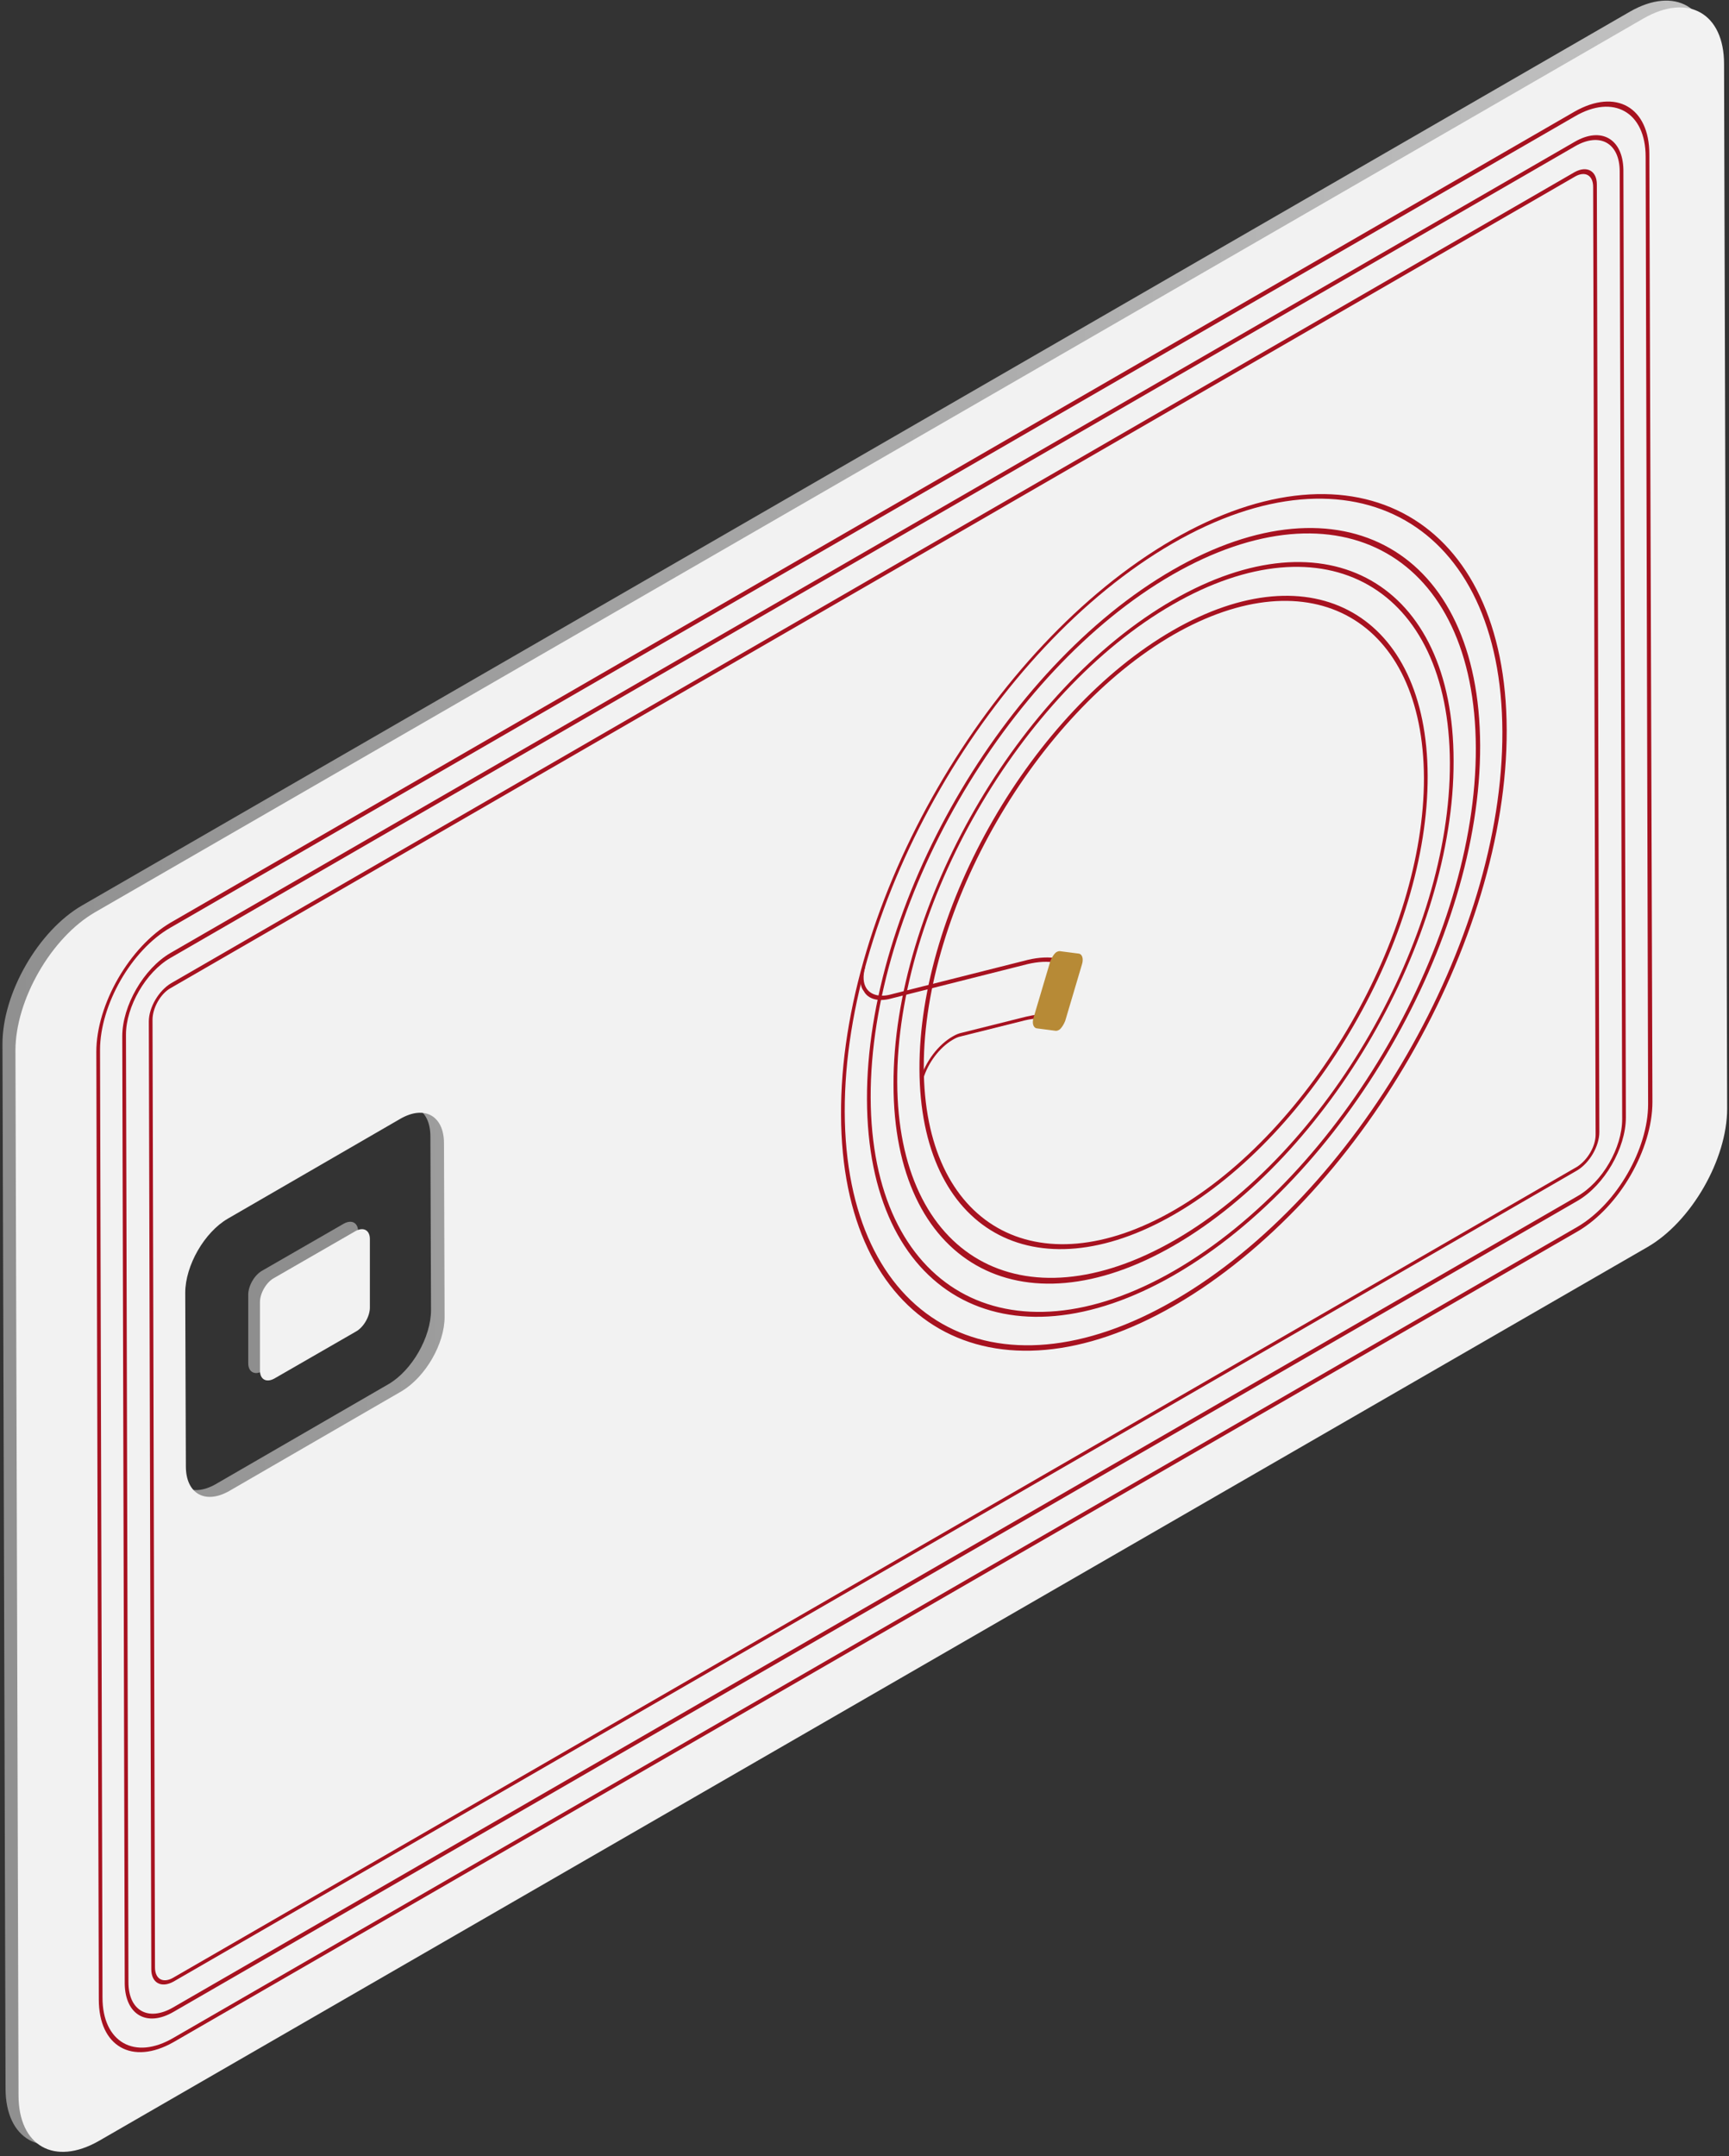
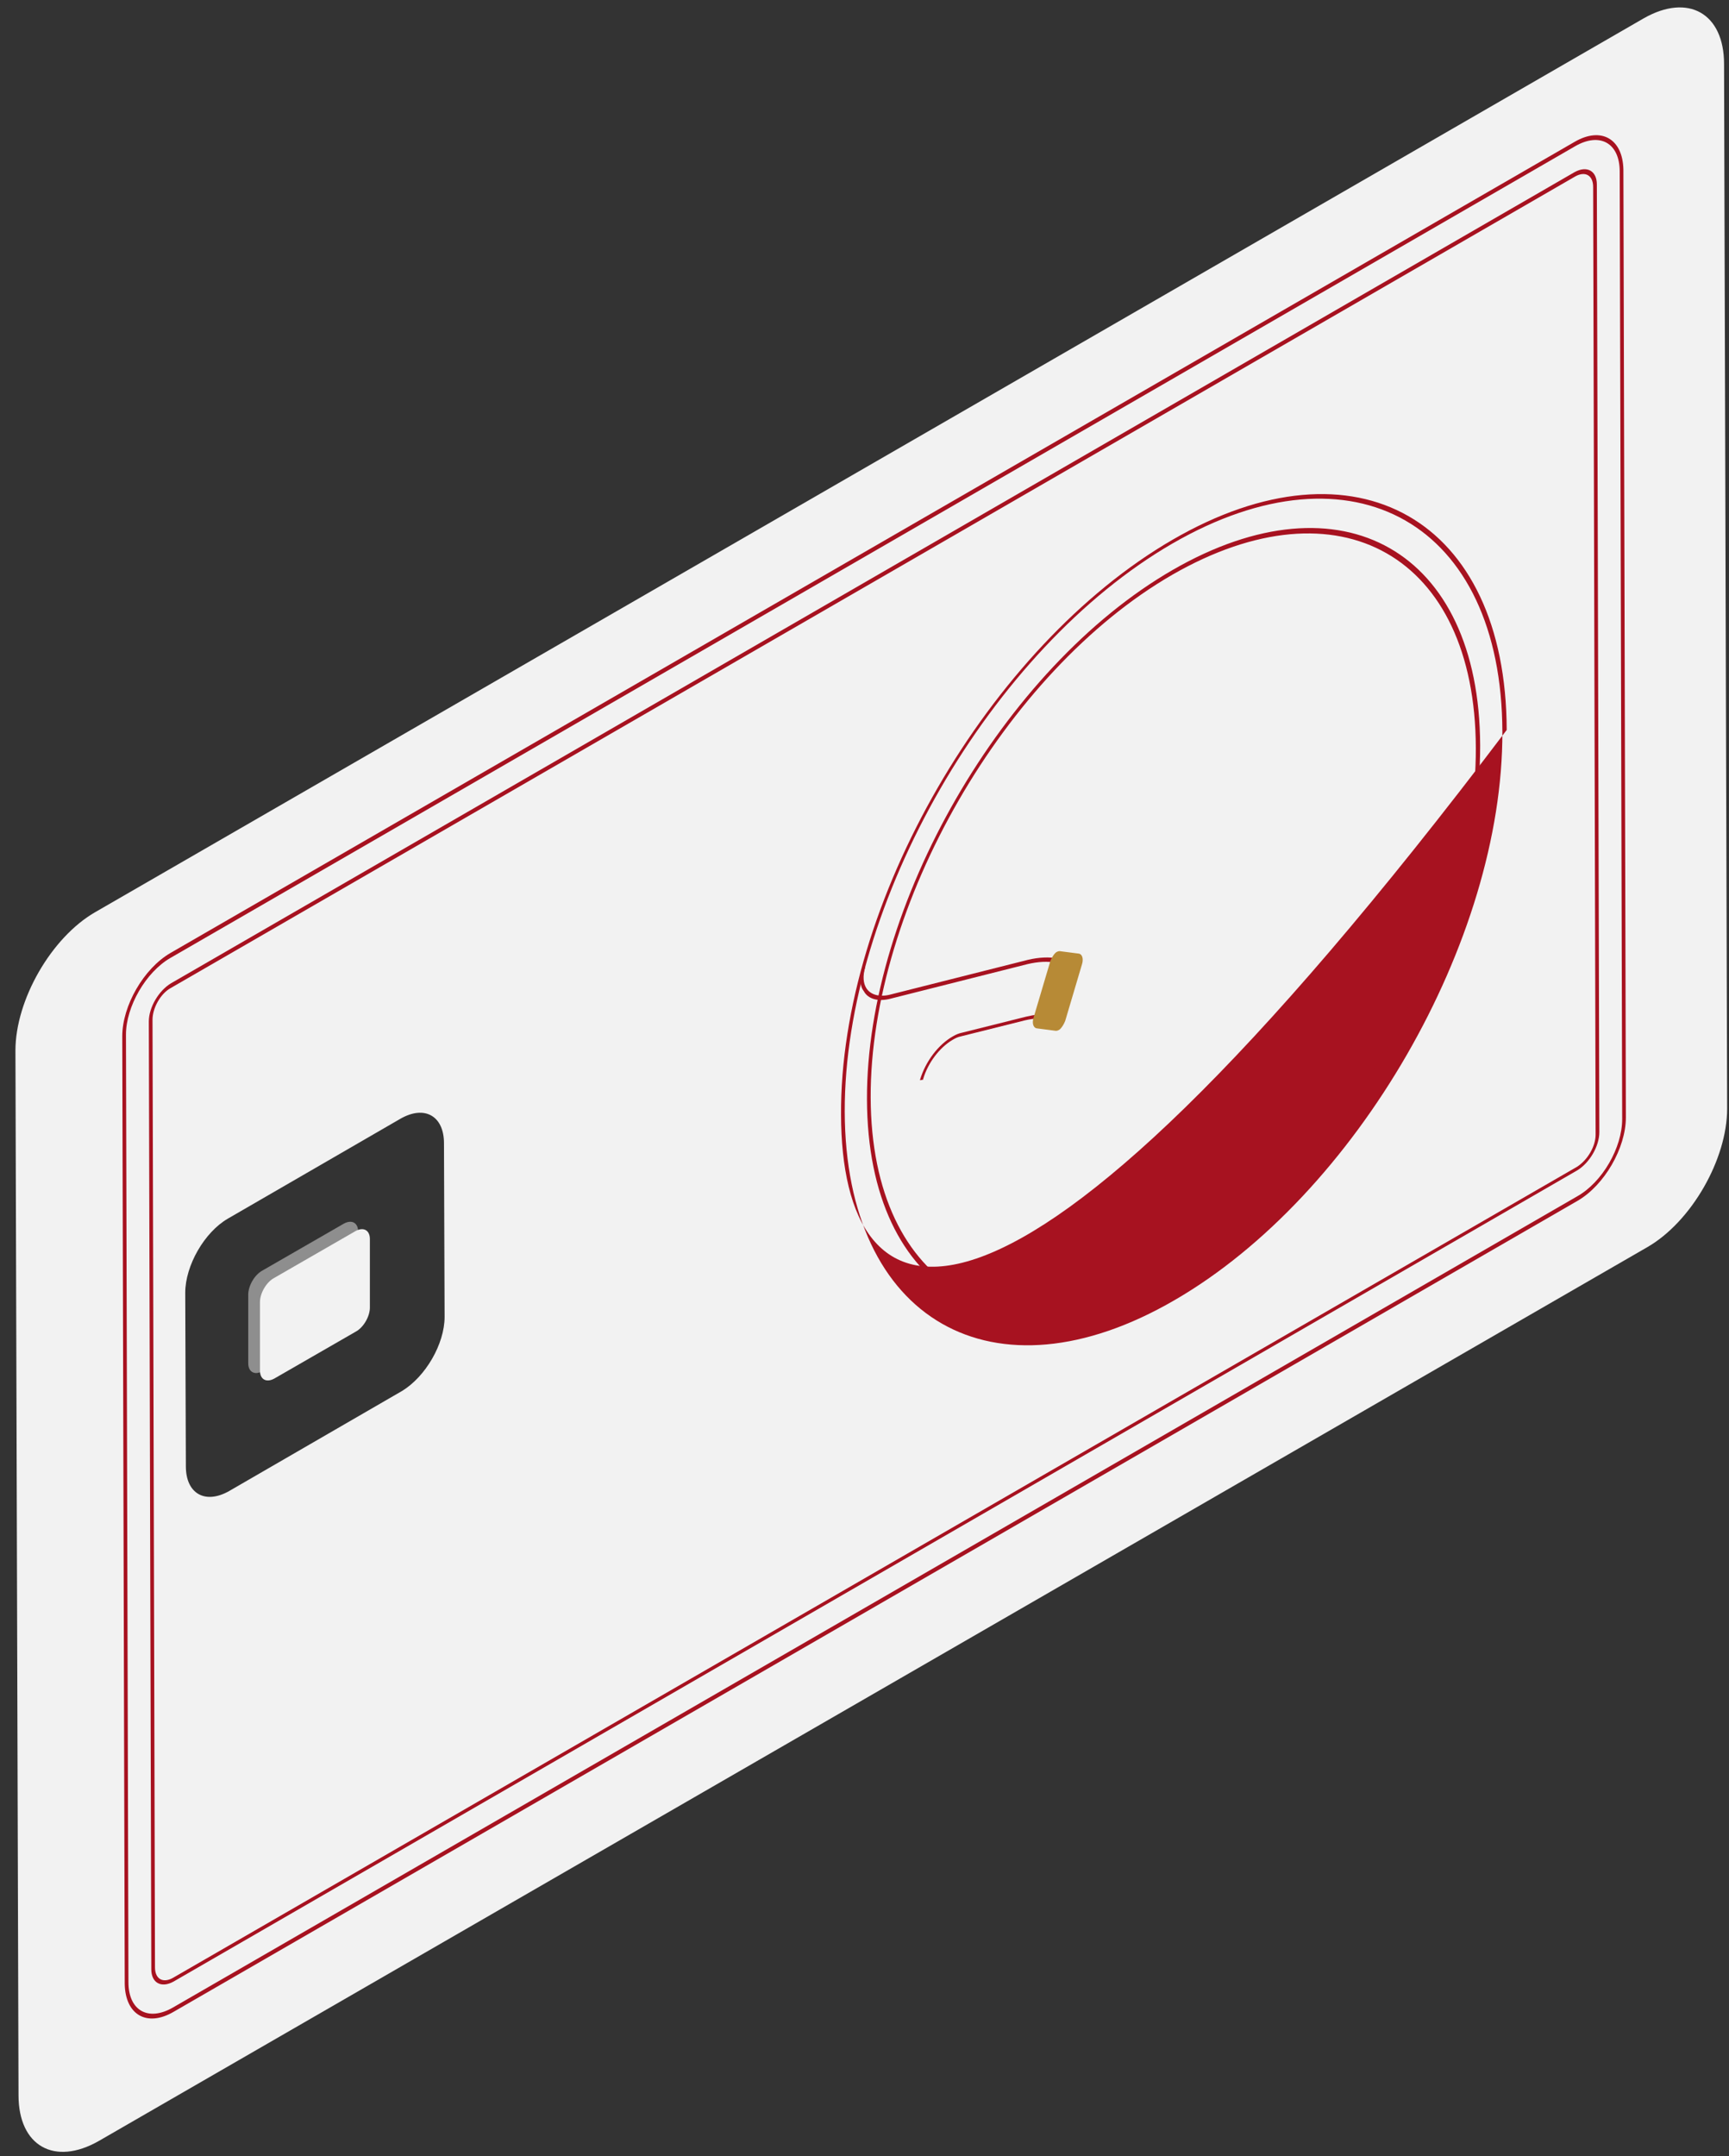
<svg xmlns="http://www.w3.org/2000/svg" width="280" height="349" viewBox="0 0 280 349" fill="none">
  <rect x="0" y="0" width="280" height="349" fill="#333333" stroke="none" />
-   <path d="M264 1.861C271.2 -2.239 277 1.061 277 9.261L277.5 178.361C277.5 186.561 271.7 196.661 264.6 200.761L13.9 345.461C6.7 349.561 0.9 346.261 0.9 338.061L0.4 168.961C0.4 160.761 6.2 150.661 13.3 146.561L264 1.861ZM69.8 212.061L69.7 183.961C69.7 179.561 66.6 177.761 62.7 179.961L34.7 196.161C30.9 198.361 27.8 203.761 27.8 208.161L27.9 236.261C27.9 240.661 31 242.461 34.9 240.261L62.9 224.061C66.7 221.861 69.8 216.461 69.8 212.061Z" fill="url(#paint0_linear_898_101)" />
  <path d="M266.2 2.961C273.4 -1.139 279.2 2.161 279.2 10.361L279.7 179.461C279.7 187.661 273.9 197.761 266.8 201.861L16 346.561C8.8 350.661 3 347.361 3 339.161L2.5 170.061C2.5 161.861 8.3 151.761 15.4 147.661L266.2 2.961ZM72 213.161L71.9 185.061C71.9 180.661 68.8 178.861 64.9 181.061L36.9 197.261C33.1 199.461 30 204.861 30 209.261L30.1 237.361C30.1 241.761 33.2 243.561 37.1 241.361L65.1 225.161C68.9 222.861 72 217.561 72 213.161Z" fill="#F2F2F2" />
  <path d="M55.7 198.061C57 197.361 58 197.961 58 199.361V210.461C58 211.861 57 213.661 55.7 214.361L42.5 221.961C41.2 222.661 40.2 222.061 40.2 220.661V209.561C40.2 208.161 41.2 206.361 42.5 205.661L55.7 198.061Z" fill="#8E8E8E" />
  <path d="M57.6 199.261C58.9 198.561 59.9 199.161 59.9 200.561V211.661C59.9 213.061 58.9 214.861 57.6 215.561L44.4 223.161C43.1 223.861 42.1 223.261 42.1 221.861V210.761C42.1 209.361 43.1 207.561 44.4 206.861L57.6 199.261Z" fill="#F2F2F2" />
-   <path d="M255 18.061C261.7 14.261 267.1 17.361 267.1 24.961L267.6 178.361C267.6 186.061 262.2 195.361 255.6 199.261L28.1 330.561C21.4 334.361 16 331.261 16 323.661L15.6 170.261C15.6 162.561 21 153.261 27.6 149.361L255 18.061ZM266.9 178.761L266.5 25.361C266.5 18.161 261.3 15.161 255 18.861L27.6 150.161C21.3 153.761 16.2 162.661 16.2 169.961L16.6 323.361C16.6 330.561 21.8 333.561 28.1 329.861L255.5 198.561C261.8 194.861 266.9 185.961 266.9 178.761Z" fill="#A71220" />
  <path d="M255 22.961C259.3 20.461 262.8 22.461 262.9 27.461L263.3 180.861C263.3 185.861 259.8 191.861 255.5 194.361L28.1 325.661C23.8 328.161 20.3 326.161 20.2 321.161L19.8 167.761C19.8 162.761 23.3 156.761 27.6 154.261L255 22.961ZM262.7 181.161L262.3 27.761C262.3 23.161 259.1 21.361 255.1 23.661L27.6 155.061C23.6 157.361 20.4 162.961 20.4 167.461L20.8 320.861C20.8 325.461 24 327.261 28 324.961L255.4 193.661C259.5 191.361 262.7 185.761 262.7 181.161Z" fill="#A71220" />
  <path d="M255 27.861C257 26.761 258.6 27.661 258.6 29.861L259 183.261C259 185.561 257.4 188.261 255.4 189.461L28.1 320.761C26.1 321.861 24.5 320.961 24.5 318.761L24.1 165.361C24.1 163.061 25.7 160.361 27.7 159.161L255 27.861ZM258.4 183.661L258 30.261C258 28.361 256.7 27.661 255.1 28.561L27.6 159.961C26 160.861 24.7 163.161 24.7 165.061L25.1 318.461C25.1 320.361 26.4 321.061 28 320.161L255.4 188.861C257.1 187.761 258.4 185.561 258.4 183.661Z" fill="#A71220" />
-   <path d="M189.9 87.361C219.6 70.161 243.9 84.061 244 118.161C244.1 152.361 220 194.061 190.3 211.261C160.6 228.461 136.3 214.561 136.2 180.461C136 146.261 160.2 104.561 189.9 87.361ZM190.2 210.461C219.6 193.461 243.4 152.261 243.3 118.461C243.2 84.761 219.2 71.061 189.9 87.961C160.5 104.961 136.7 146.161 136.8 179.961C136.9 213.761 160.9 227.461 190.2 210.461Z" fill="#A71220" />
+   <path d="M189.9 87.361C219.6 70.161 243.9 84.061 244 118.161C160.6 228.461 136.3 214.561 136.2 180.461C136 146.261 160.2 104.561 189.9 87.361ZM190.2 210.461C219.6 193.461 243.4 152.261 243.3 118.461C243.2 84.761 219.2 71.061 189.9 87.961C160.5 104.961 136.7 146.161 136.8 179.961C136.9 213.761 160.9 227.461 190.2 210.461Z" fill="#A71220" />
  <path d="M189.9 92.261C217.3 76.461 239.6 89.161 239.7 120.661C239.8 152.161 217.6 190.561 190.2 206.361C162.8 222.161 140.5 209.461 140.4 177.961C140.3 146.561 162.5 108.061 189.9 92.261ZM190.2 205.661C217.2 190.061 239.1 152.061 239 121.061C238.9 89.961 216.9 77.461 189.8 93.061C162.8 108.661 140.9 146.661 141 177.661C141.1 208.661 163.2 221.261 190.2 205.661Z" fill="#A71220" />
-   <path d="M189.9 97.161C214.9 82.761 235.4 94.361 235.4 123.161C235.5 151.961 215.2 187.061 190.2 201.561C165.2 216.061 144.7 204.361 144.7 175.561C144.6 146.761 164.9 111.561 189.9 97.161ZM190.2 200.761C214.9 186.561 234.9 151.861 234.8 123.461C234.7 95.061 214.6 83.661 189.9 97.861C165.2 112.061 145.2 146.761 145.3 175.161C145.4 203.461 165.5 214.961 190.2 200.761Z" fill="#A71220" />
-   <path d="M189.9 102.061C212.6 88.961 231.1 99.561 231.2 125.561C231.3 151.661 212.9 183.461 190.2 196.561C167.5 209.661 149 199.161 148.9 173.061C148.8 146.961 167.2 115.161 189.9 102.061ZM190.2 195.861C212.5 182.961 230.6 151.561 230.6 125.961C230.5 100.261 212.3 89.961 190 102.761C167.7 115.661 149.6 147.061 149.6 172.661C149.6 198.361 167.9 208.761 190.2 195.861Z" fill="#A71220" />
  <path d="M139.6 156.661L140.1 156.561C139.7 158.061 139.8 159.161 140.3 159.961C141 161.061 142.5 161.461 144.3 160.961L166.5 155.361C168.2 154.961 169.9 154.861 171.4 155.161L171.1 155.861C169.7 155.561 168.1 155.661 166.4 156.061L144.2 161.661C142.3 162.161 140.6 161.761 139.9 160.461C139.2 159.561 139.2 158.261 139.6 156.661Z" fill="#A71220" />
  <path d="M154.3 167.761C154.8 167.461 155.3 167.261 155.8 167.161L166.2 164.561C167.5 164.261 168.8 164.061 170 164.161L169.7 164.861C168.5 164.761 167.3 164.861 166 165.161L155.6 167.761C155.1 167.861 154.7 168.061 154.2 168.361C152.2 169.561 150.3 171.961 149.5 174.661V174.761L149 174.861V174.761C149.9 171.761 152 169.061 154.3 167.761Z" fill="#A71220" />
  <path d="M170.9 154.261C171.1 154.061 171.4 153.961 171.6 153.961L174.7 154.361C175.3 154.461 175.5 155.261 175.2 156.161L172.5 165.261C172.3 165.761 172 166.261 171.7 166.561C171.5 166.761 171.2 166.861 171 166.861L167.9 166.461C167.3 166.361 167.1 165.561 167.4 164.661L170.1 155.561C170.3 155.061 170.6 154.561 170.9 154.261Z" fill="#B78A36" />
  <defs>
    <linearGradient id="paint0_linear_898_101" x1="272.476" y1="173.667" x2="-9.669" y2="173.667" gradientUnits="userSpaceOnUse">
      <stop stop-color="#C1C1C1" />
      <stop offset="1" stop-color="#8E8E8E" />
    </linearGradient>
  </defs>
</svg>